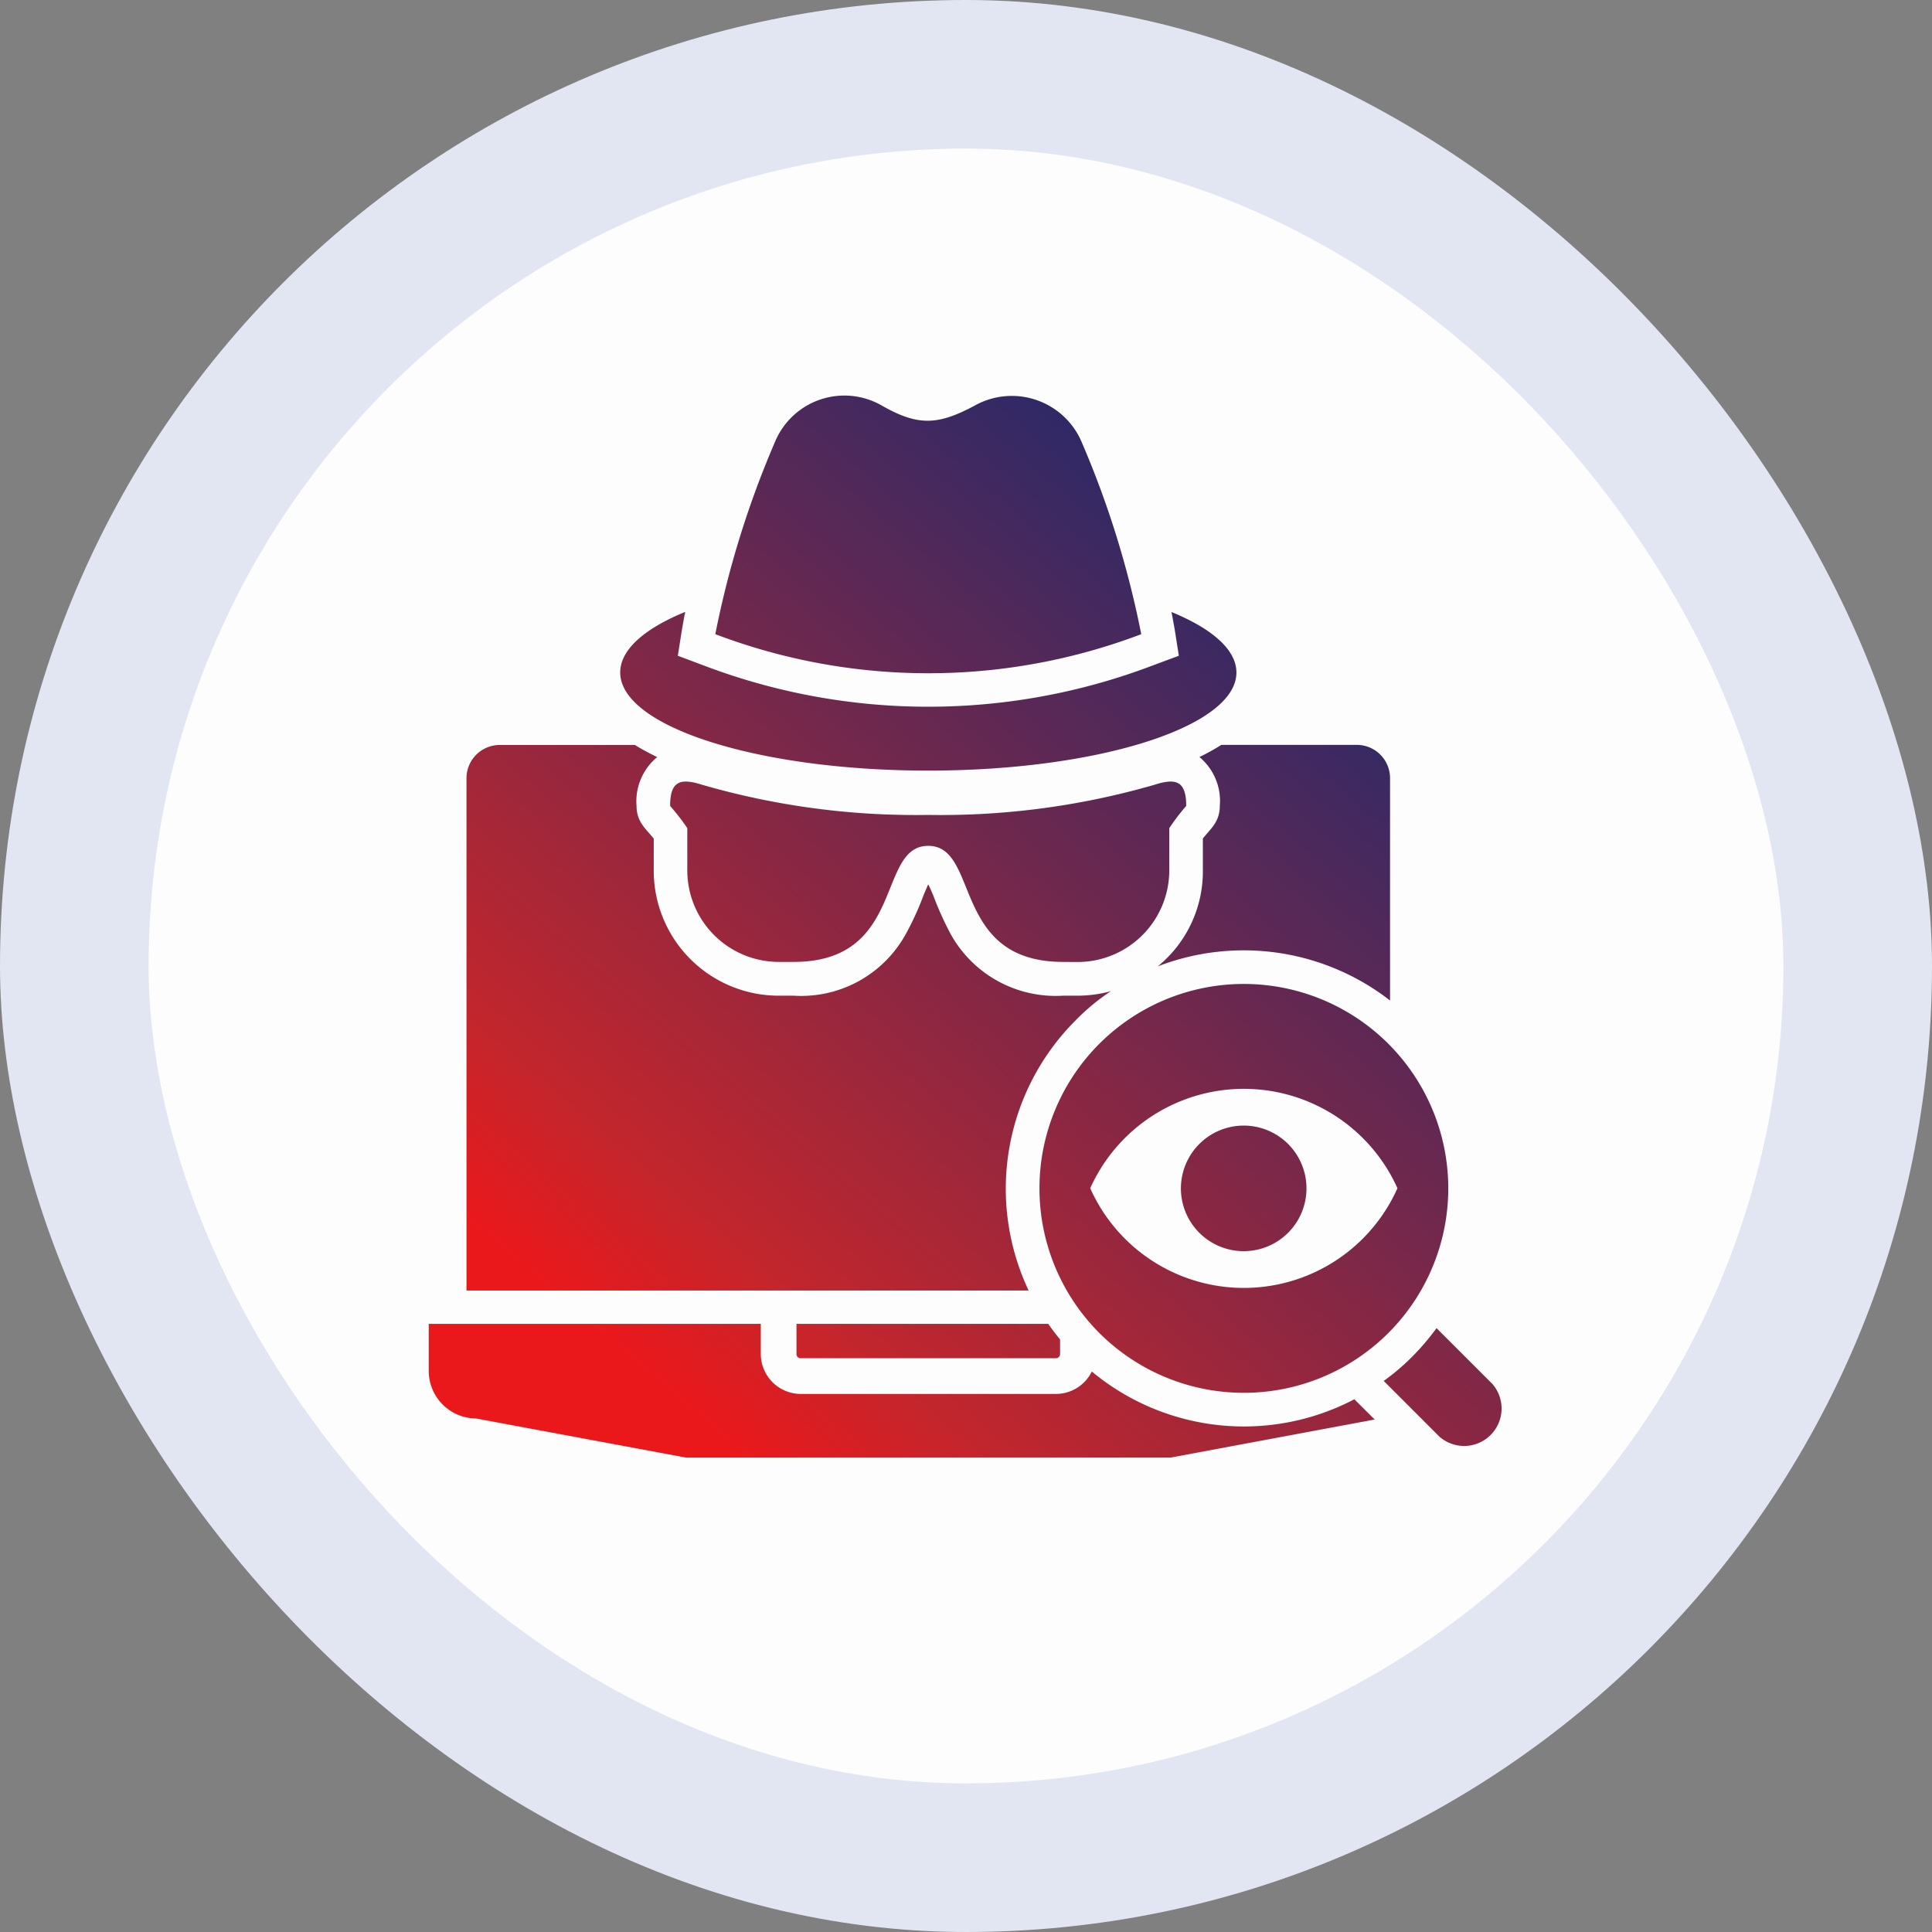
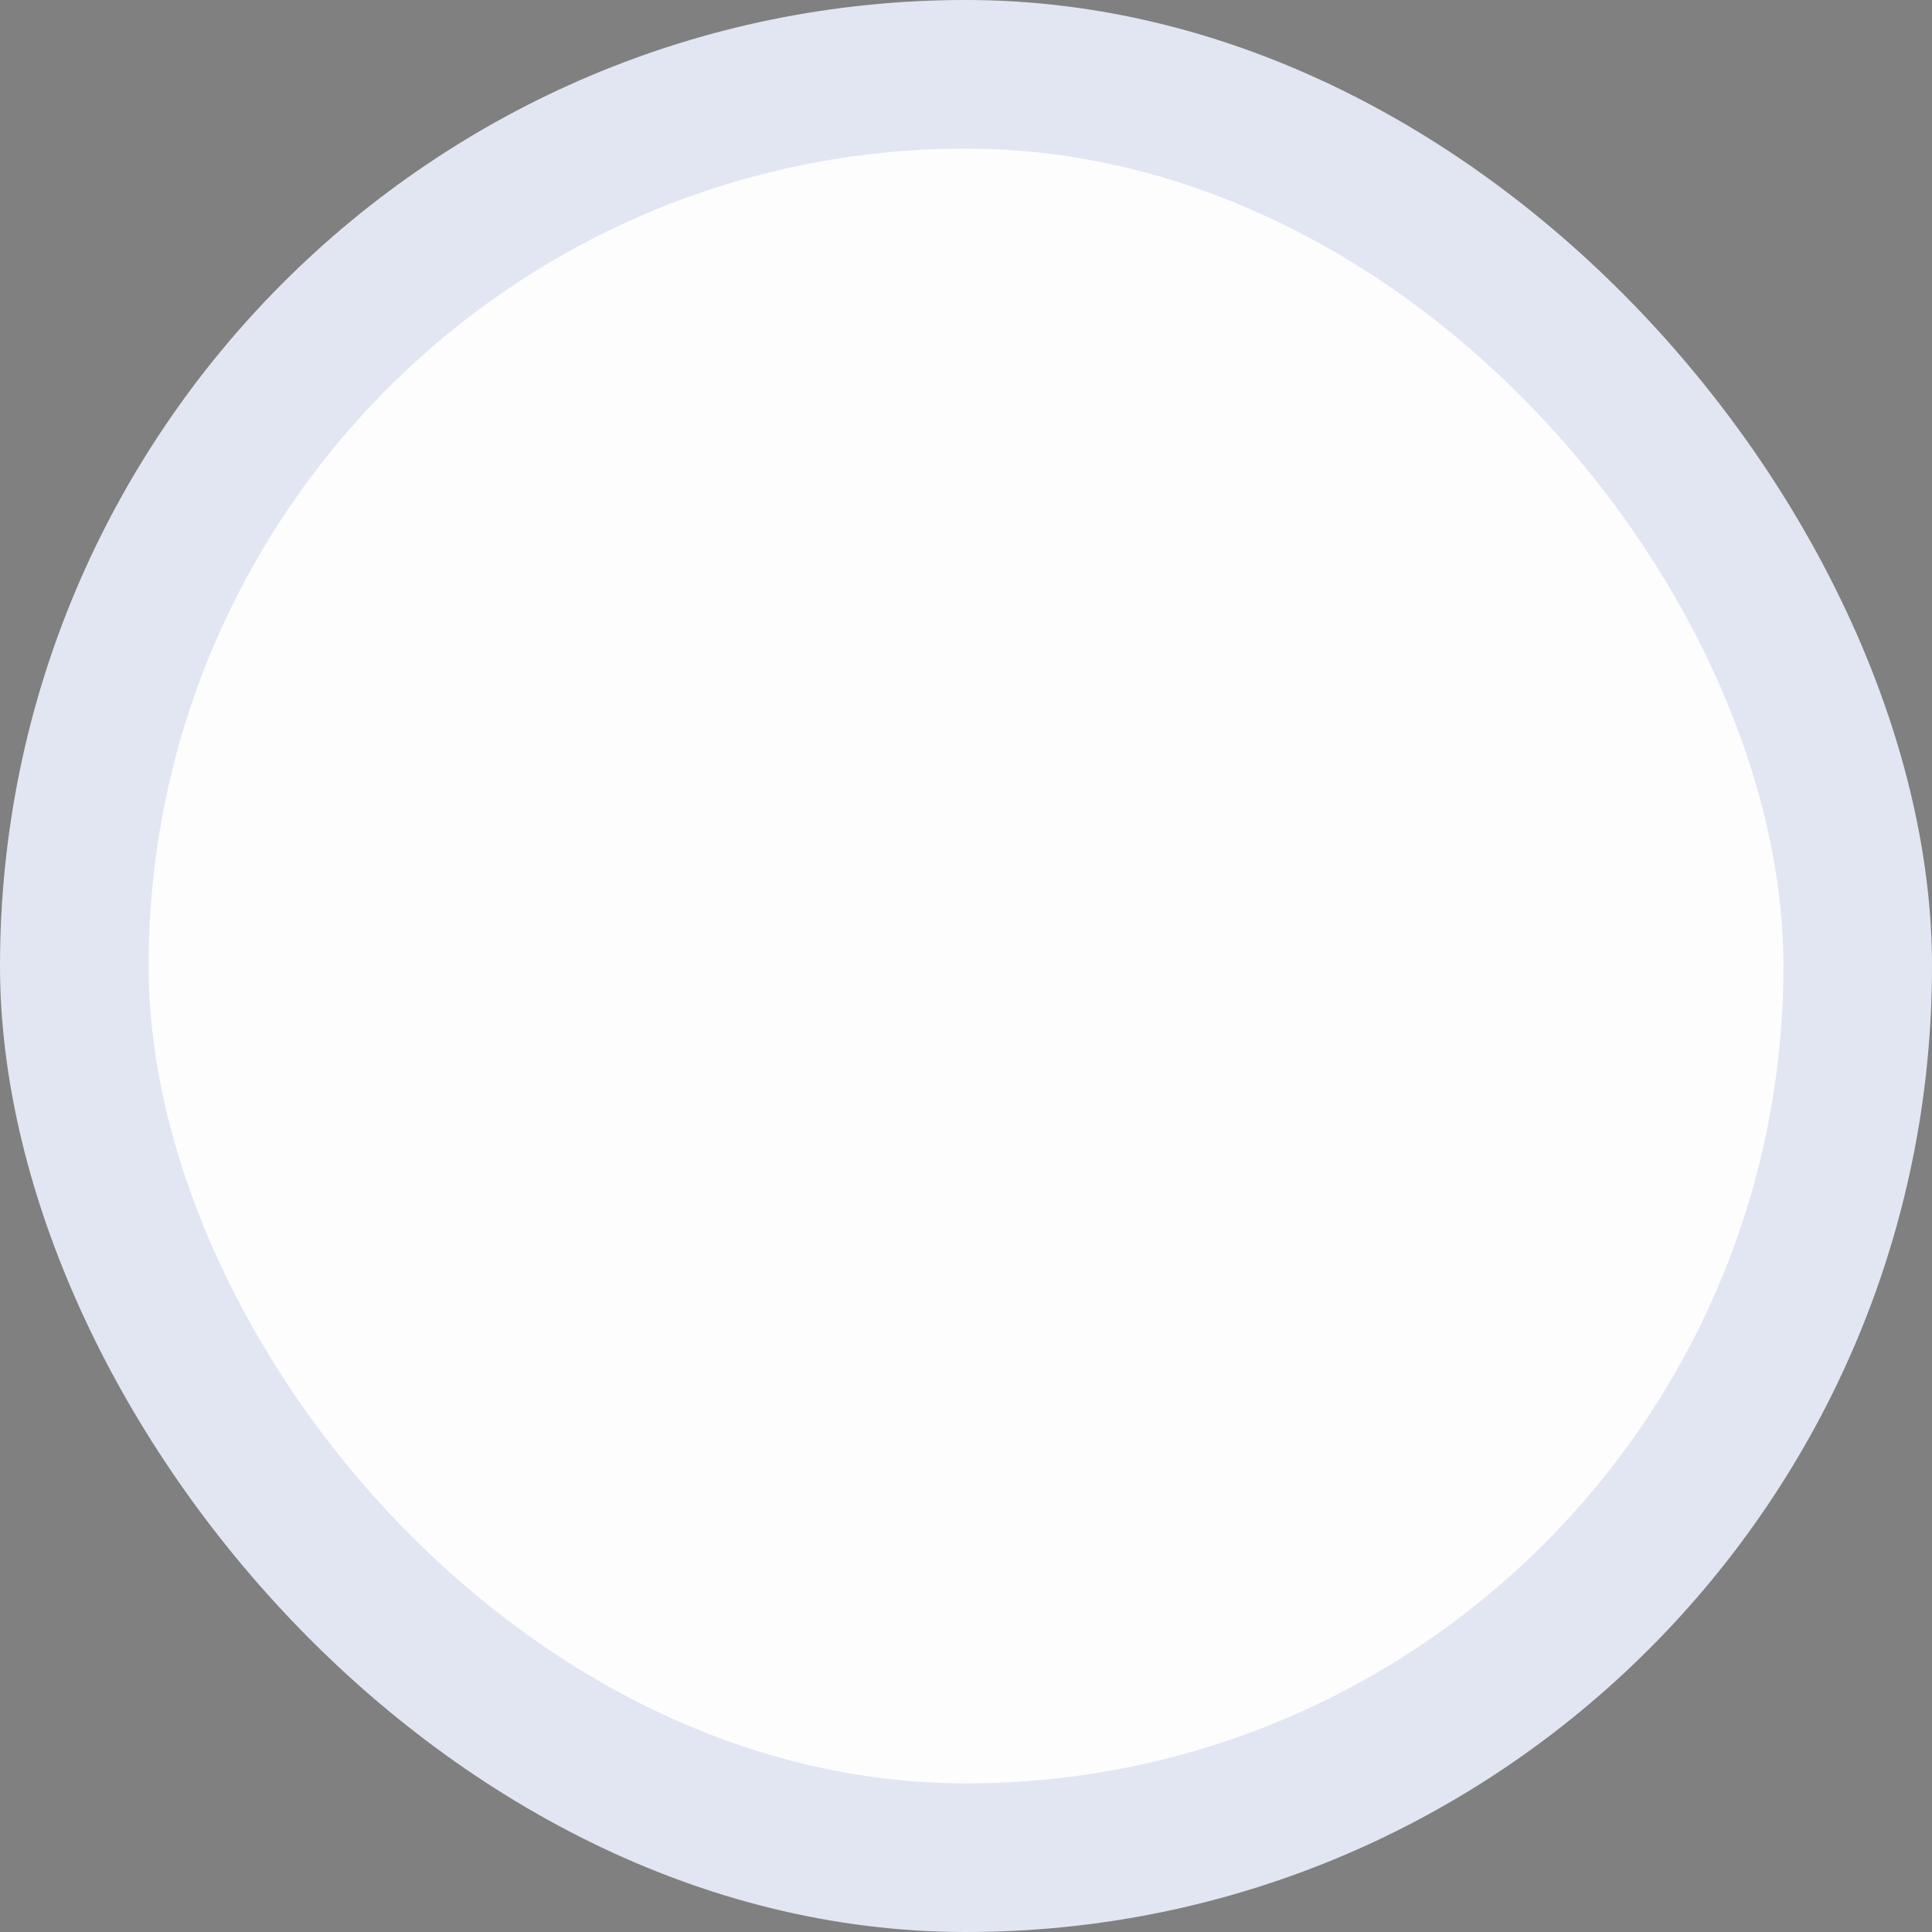
<svg xmlns="http://www.w3.org/2000/svg" width="98.031" height="98.031" viewBox="0 0 98.031 98.031">
  <rect x="0" y="0" width="98.031" height="98.031" fill="#808080" stroke="none" />
  <defs>
    <linearGradient id="linear-gradient" x1="0.154" y1="0.884" x2="0.855" y2="0.079" gradientUnits="objectBoundingBox">
      <stop offset="0" stop-color="#eb181b" />
      <stop offset="0.138" stop-color="#c3262c" />
      <stop offset="1" stop-color="#182a70" />
    </linearGradient>
  </defs>
  <g id="Fraud_and_Identity_Solutions" data-name="Fraud and Identity Solutions" transform="translate(0 1.907)">
    <g id="Group_77897" data-name="Group 77897" transform="translate(0 -1.907)">
      <rect id="Rectangle_23964" data-name="Rectangle 23964" width="98.031" height="98.031" rx="49.016" fill="#e1e6f2" />
      <rect id="Rectangle_23966" data-name="Rectangle 23966" width="82.95" height="82.95" rx="41.475" transform="translate(7.541 7.54)" fill="#fdfdfd" />
-       <path id="Path_122272" data-name="Path 122272" d="M9.579,26.6h6.869c.362.228.751.429,1.127.617a2.907,2.907,0,0,0-1.046,2.482c0,.8.47,1.154.872,1.65v1.6a6.344,6.344,0,0,0,6.372,6.373H24.5a6.058,6.058,0,0,0,5.675-3.1,14.459,14.459,0,0,0,.926-2.026c.053-.108.134-.322.228-.523.107.2.188.415.241.523a16.128,16.128,0,0,0,.912,2.026,6.091,6.091,0,0,0,5.688,3.1h.725a6.435,6.435,0,0,0,1.7-.228,10.88,10.88,0,0,0-1.784,1.476,12.077,12.077,0,0,0-2.388,13.711H7.9V28.285A1.689,1.689,0,0,1,9.579,26.6Zm10.947-5.621a30.444,30.444,0,0,0,21.612,0,48.246,48.246,0,0,0-3.072-9.86,3.855,3.855,0,0,0-5.393-1.731c-1.838.979-2.844,1.047-4.682,0A3.812,3.812,0,0,0,23.6,11.114,48.254,48.254,0,0,0,20.526,20.974Zm36.6,35.216,2.831,2.83A1.9,1.9,0,0,1,57.271,61.7l-2.83-2.831a11.394,11.394,0,0,0,1.449-1.234A12.677,12.677,0,0,0,57.123,56.189ZM40.005,41.768a10.373,10.373,0,1,1,0,14.663A10.379,10.379,0,0,1,40.005,41.768Zm-.456,7.324a8.534,8.534,0,0,0,15.588,0,8.544,8.544,0,0,0-15.588,0Zm7.794-3.179a3.186,3.186,0,1,1-3.193,3.179A3.189,3.189,0,0,1,47.344,45.913Zm-8.452-8.3A4.654,4.654,0,0,0,43.56,32.94V30.821a11.092,11.092,0,0,1,.859-1.127c0-1.275-.523-1.422-1.61-1.074a39.045,39.045,0,0,1-11.483,1.53,39.015,39.015,0,0,1-11.47-1.53c-1.1-.349-1.624-.2-1.624,1.074a10.846,10.846,0,0,1,.872,1.127V32.94a4.646,4.646,0,0,0,4.669,4.668H24.5c5.688,0,4.2-5.889,6.829-5.889s1.154,5.889,6.841,5.889Zm4.776-17.761c2.066.845,3.3,1.918,3.3,3.072,0,2.75-7,4.977-15.642,4.977S15.7,25.67,15.7,22.919c0-1.154,1.234-2.227,3.3-3.072-.067.3-.107.577-.161.859l-.215,1.368,1.288.483a32.042,32.042,0,0,0,22.833,0l1.3-.483-.215-1.368C43.775,20.424,43.734,20.142,43.668,19.847Zm-.7,17.99A6.221,6.221,0,0,0,45.264,32.9V31.344c.4-.5.859-.845.859-1.65a2.9,2.9,0,0,0-1.033-2.482,11.223,11.223,0,0,0,1.113-.617h6.882a1.689,1.689,0,0,1,1.677,1.69V39.567a12.1,12.1,0,0,0-11.792-1.73ZM39.629,58.389a2.025,2.025,0,0,1-1.824,1.14H24.859a2.03,2.03,0,0,1-2.026-2.012V55.974H5.984v2.4a2.416,2.416,0,0,0,2.4,2.4l10.652,1.985h24.59l10.357-1.932L52.951,59.8a12.071,12.071,0,0,1-13.322-1.409Zm-2.213-2.415H24.644v1.543a.21.21,0,0,0,.215.2H37.805a.21.21,0,0,0,.214-.2v-.751c-.214-.268-.416-.523-.6-.792Z" transform="translate(15.77 11.2)" fill-rule="evenodd" fill="url(#linear-gradient)" />
    </g>
  </g>
</svg>